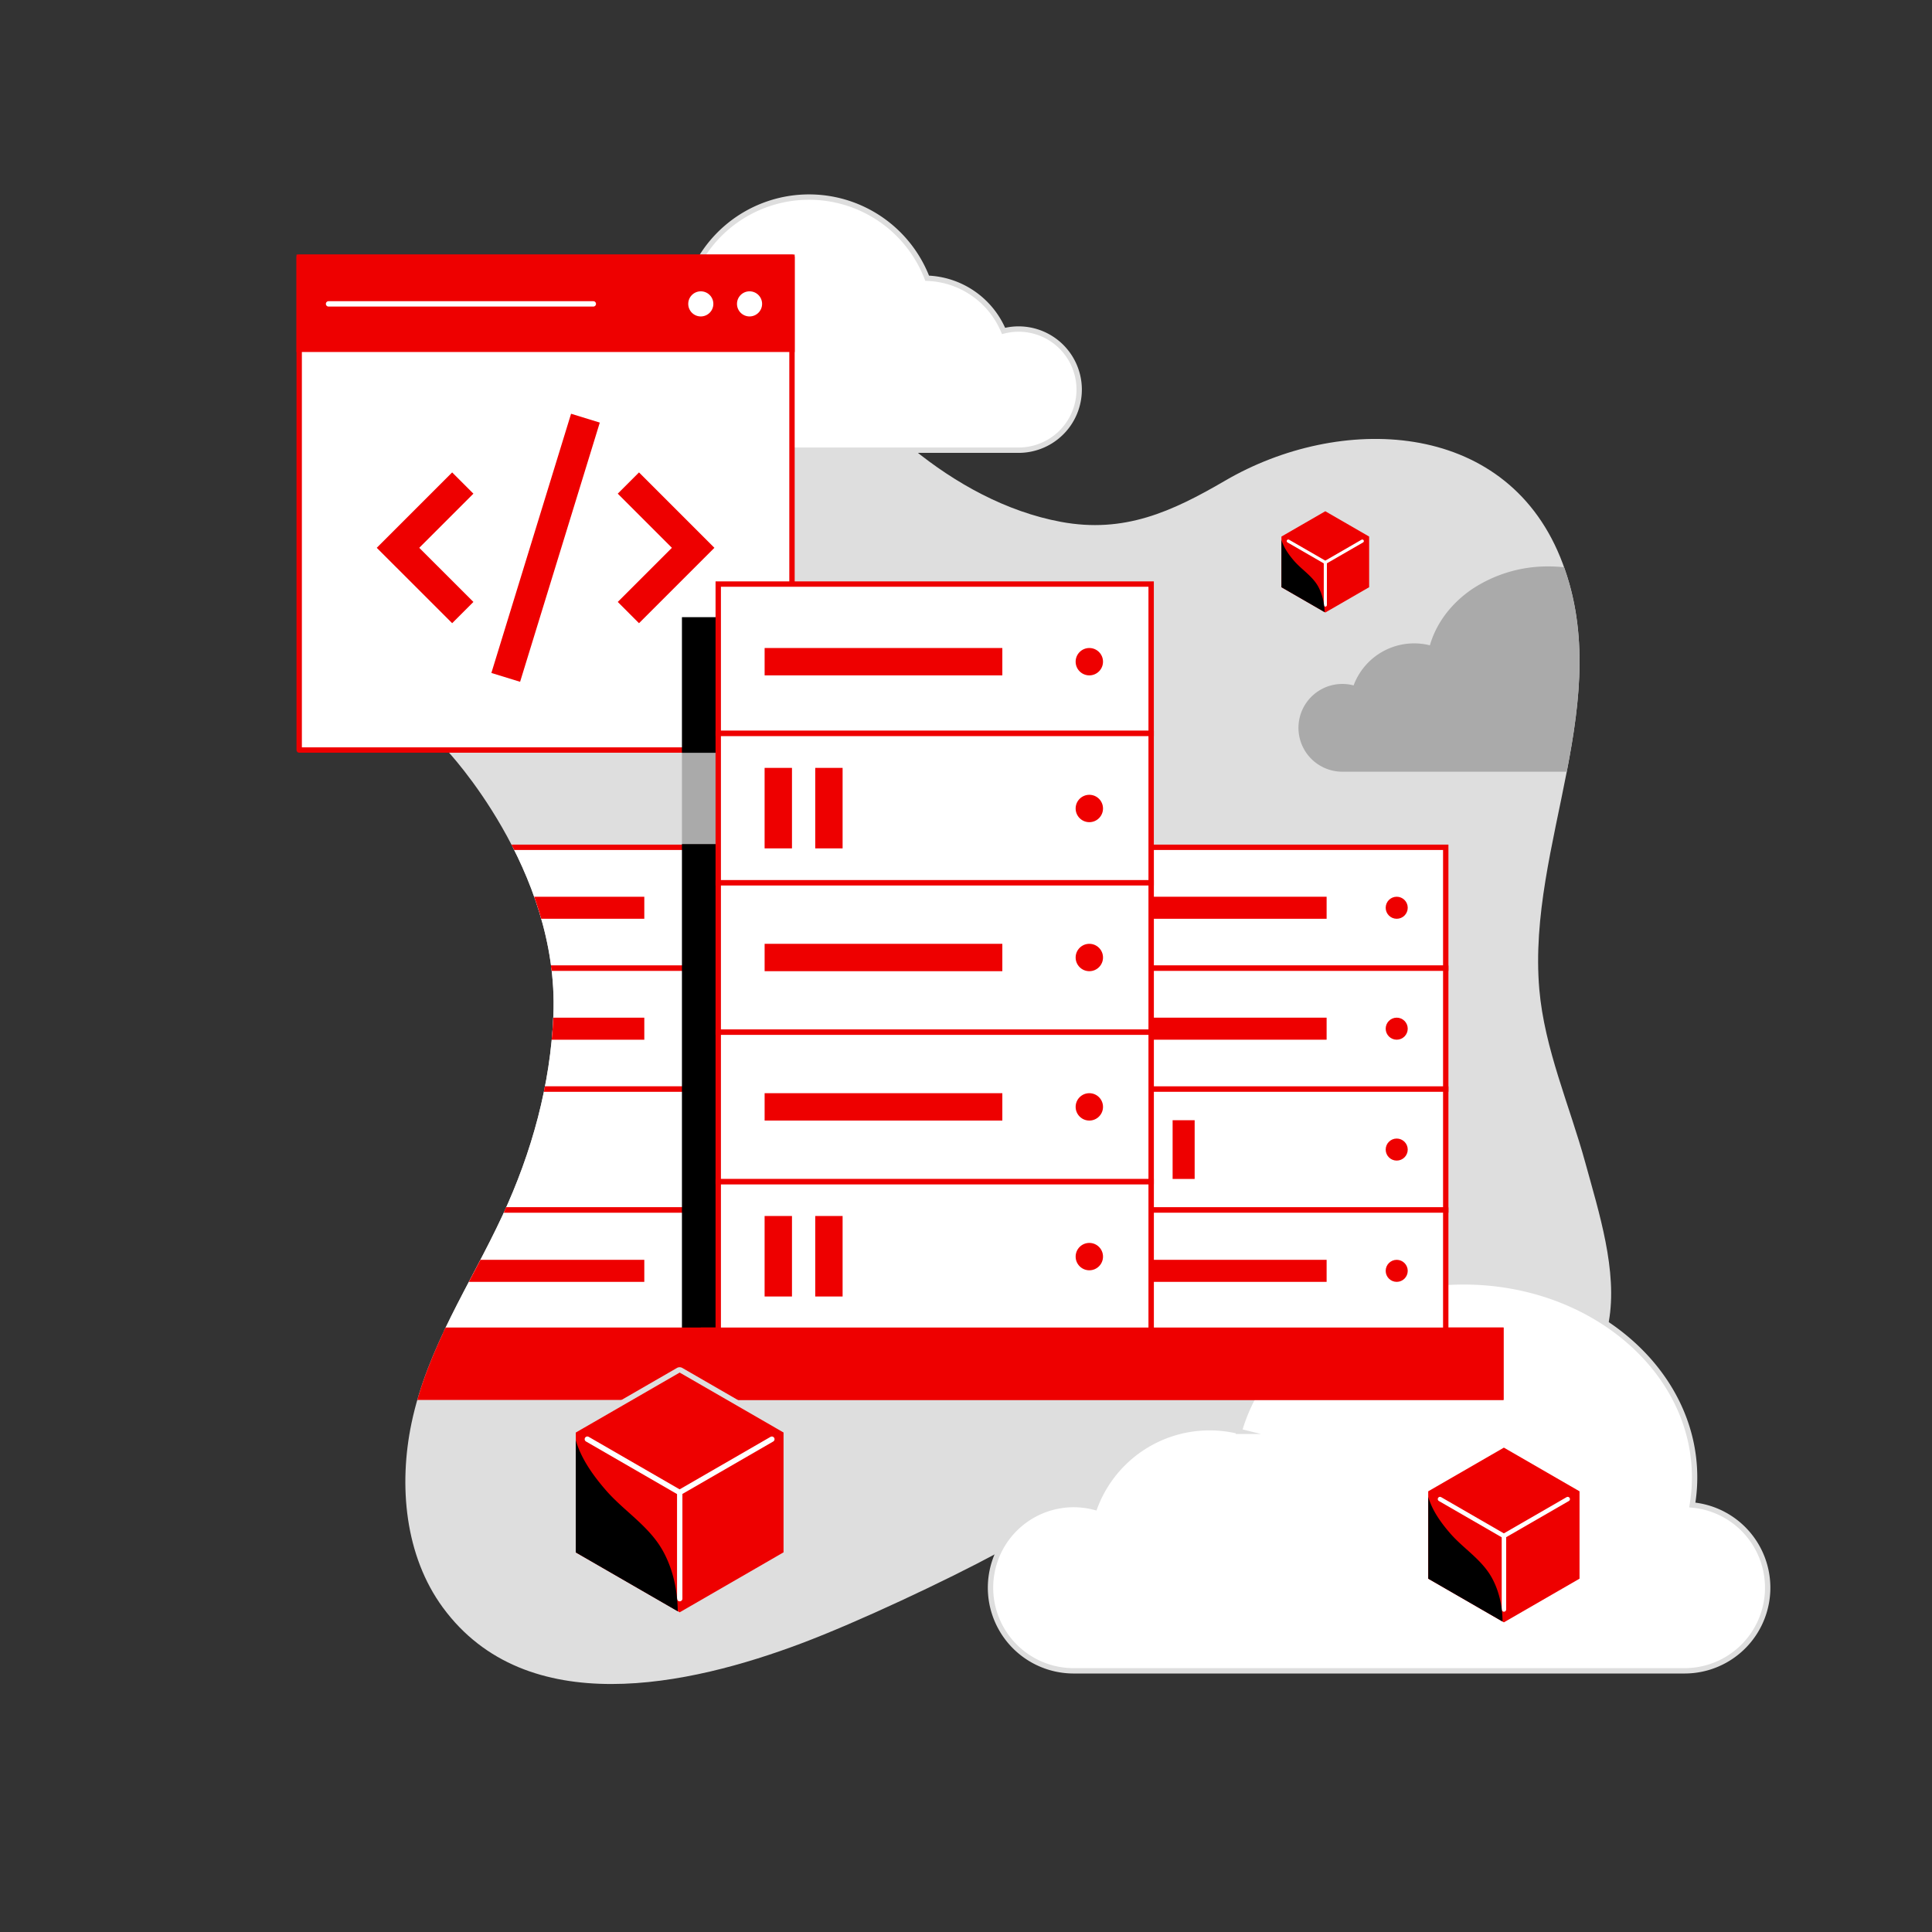
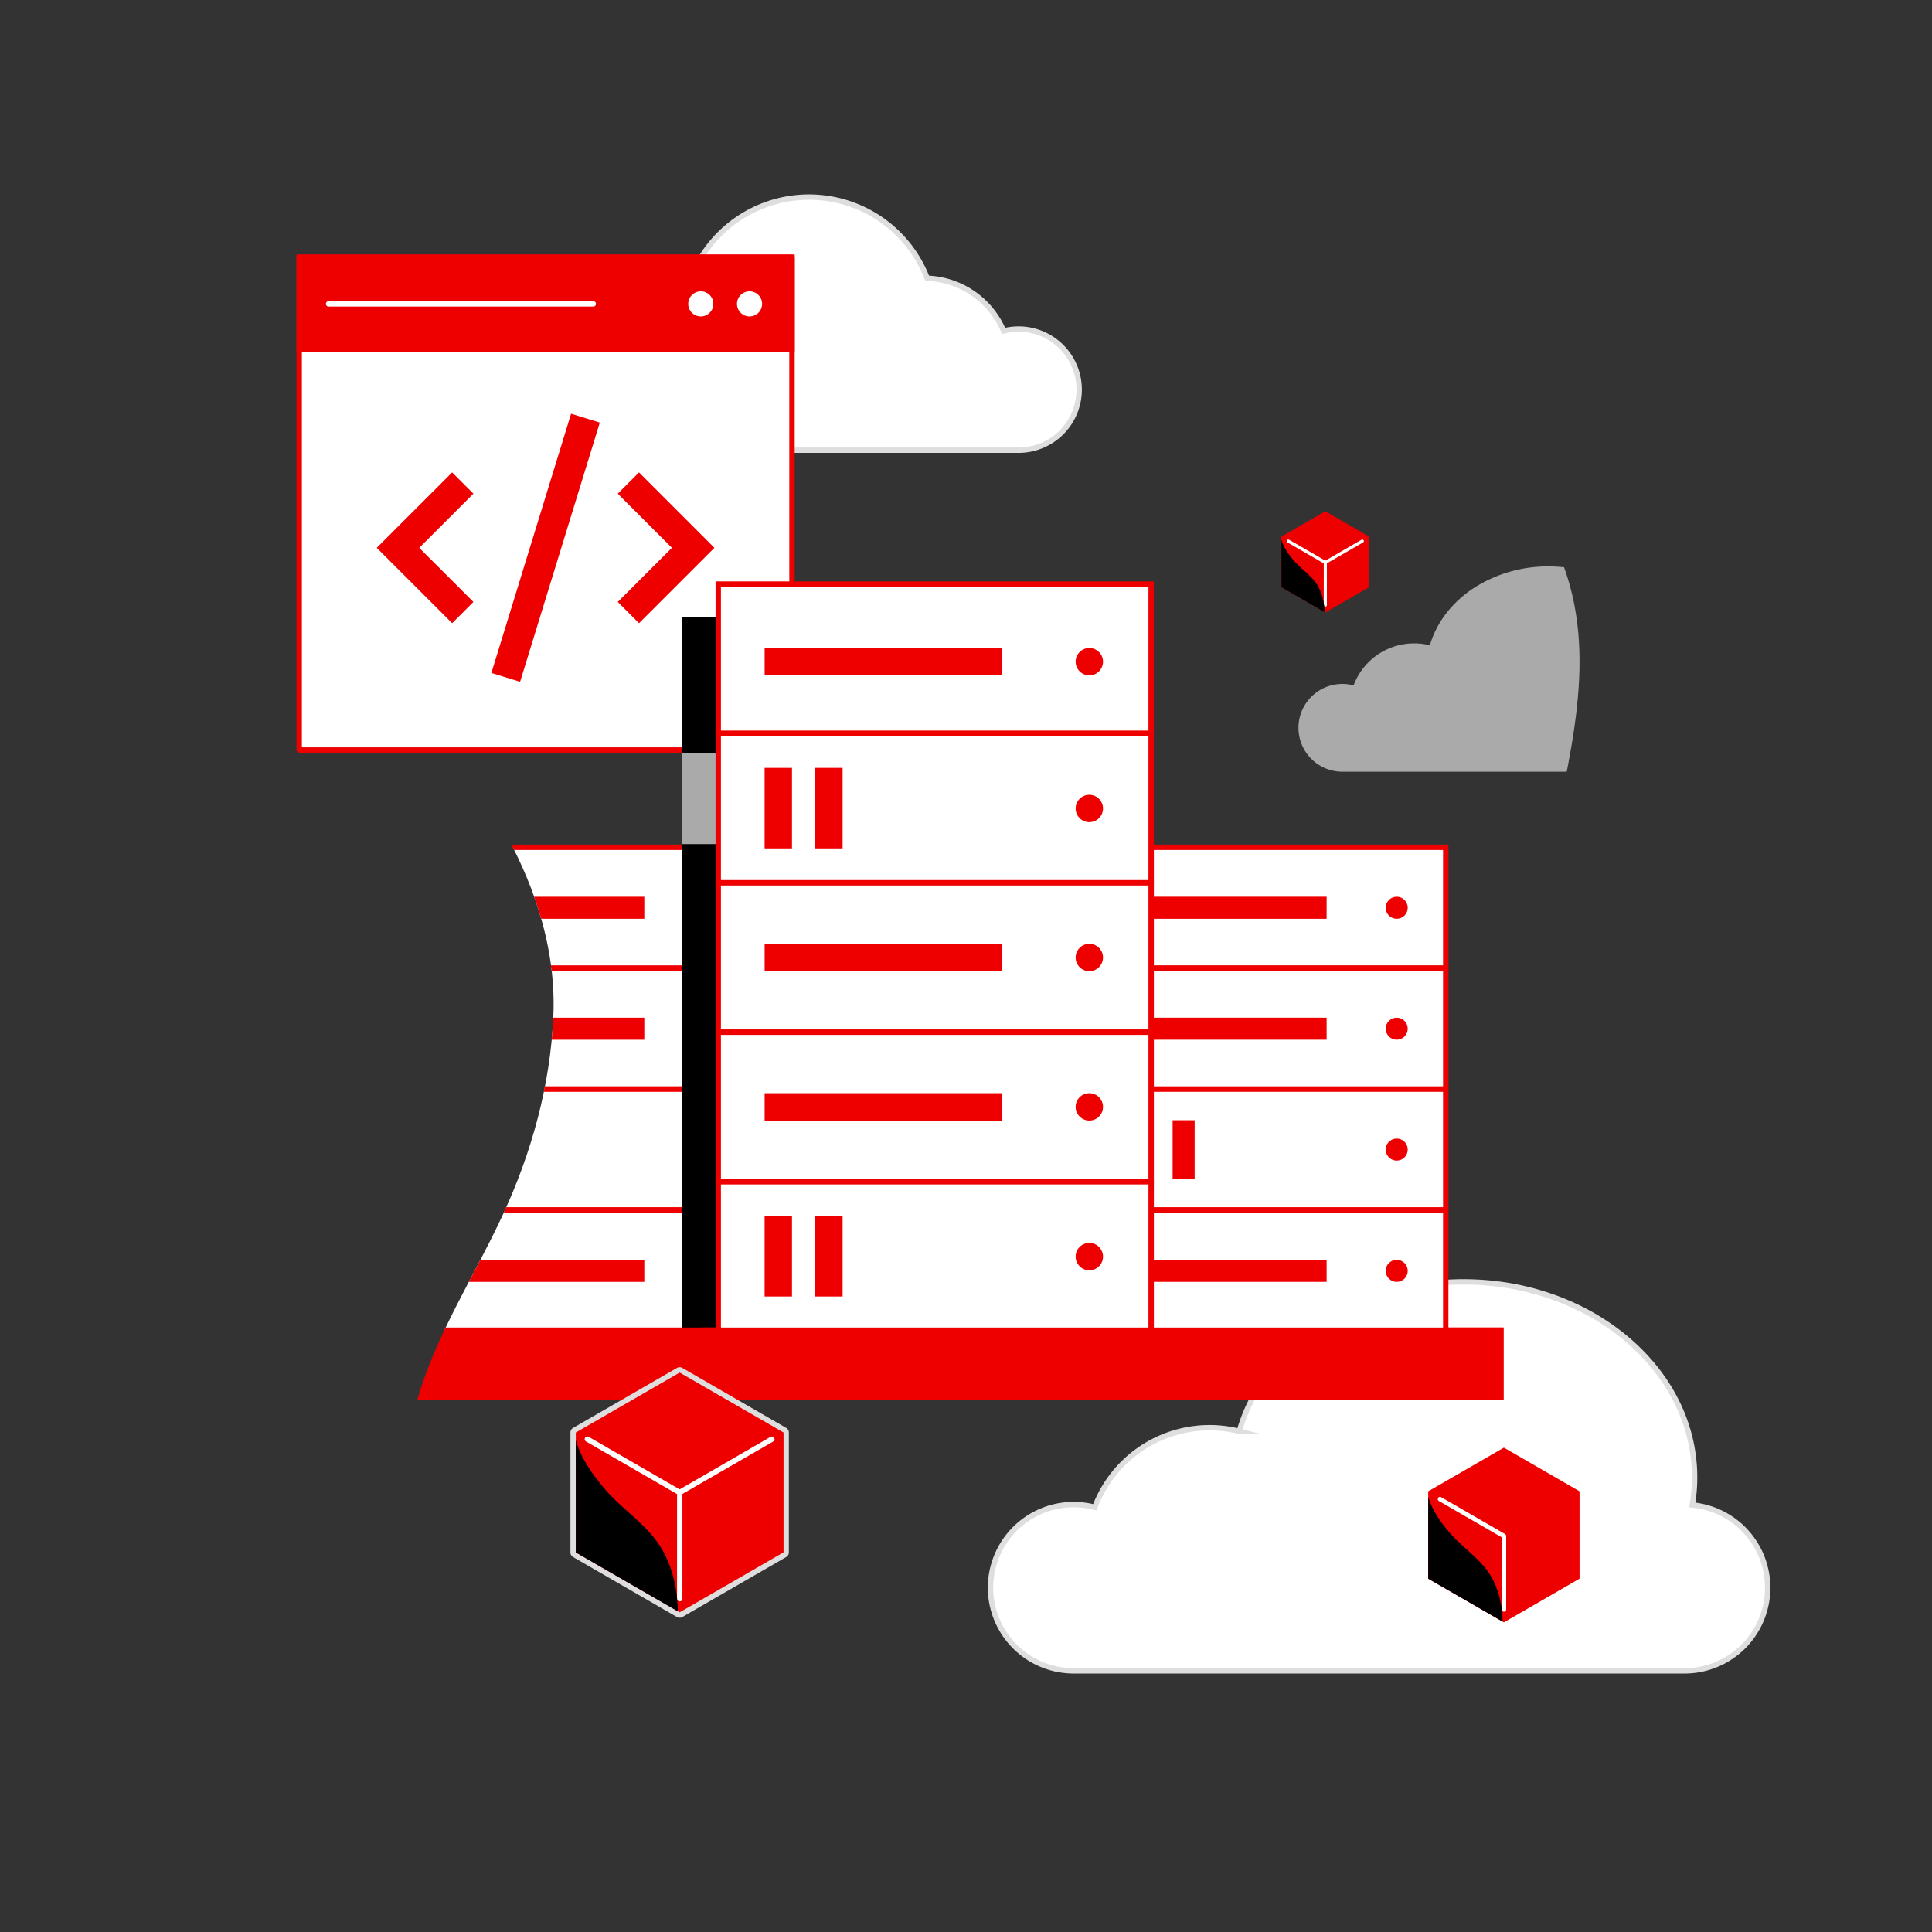
<svg xmlns="http://www.w3.org/2000/svg" viewBox="0 0 1080 1080">
  <rect x="0" y="0" width="1080" height="1080" fill="#333333" stroke="none" />
  <defs>
    <style>.cls-1,.cls-10,.cls-14,.cls-15,.cls-19{fill:none;}.cls-2{isolation:isolate;}.cls-3{fill:#dedede;}.cls-17,.cls-4{fill:#aaa;}.cls-4{mix-blend-mode:multiply;}.cls-11,.cls-13,.cls-5,.cls-7{fill:#fff;}.cls-5{stroke:#dedede;}.cls-12,.cls-15,.cls-5,.cls-7{stroke-miterlimit:10;}.cls-11,.cls-12,.cls-14,.cls-20,.cls-5,.cls-7{stroke-width:3px;}.cls-6{clip-path:url(#clip-path);}.cls-11,.cls-12,.cls-15,.cls-7{stroke:#e00;}.cls-12,.cls-8{fill:#e00;}.cls-18,.cls-20,.cls-9{fill:red;}.cls-10,.cls-14,.cls-18,.cls-19,.cls-20,.cls-9{stroke:#fff;}.cls-10,.cls-11,.cls-14,.cls-18,.cls-19,.cls-20,.cls-9{stroke-linecap:round;stroke-linejoin:round;}.cls-10,.cls-9{stroke-width:2.5px;}.cls-15{stroke-width:16.8px;}.cls-16{clip-path:url(#clip-path-2);}.cls-18,.cls-19{stroke-width:1.75px;}.cls-21{clip-path:url(#clip-path-3);}.cls-22{clip-path:url(#clip-path-4);}.cls-23{clip-path:url(#clip-path-5);}</style>
    <clipPath id="clip-path">
      <path class="cls-1" d="M899.3,739C846.09,913.93,558,867.88,558,867.88c-29.64,15.93-78.41,38.85-109.91,50.73-62.8,23.67-153.75,43.67-200.49-19.94-21.39-29.12-24.78-68.55-17.59-103,8.87-42.55,32.88-77.45,50.91-116.26,16.32-35.13,26.85-73.13,28.43-111.94,3.32-81.81-59.64-148.15-59.64-148.15S134.19,188.72,405.67,218.12l104.55,32.72c23.87,19.45,52.33,35.21,82.84,40.88,35.38,6.57,62-5.65,91.85-23.06,63.73-37.17,155.65-34.63,187.23,42.69,32.3,79-18.62,160.76-11.66,241.64,2.87,33.32,17,65.11,25.78,97.18C893.7,677.38,904.44,710.5,899.3,739Z" />
    </clipPath>
    <clipPath id="clip-path-2">
      <path class="cls-1" d="M857.64,285.79a110.43,110.43,0,0,1,14.5,25.56c22.67,55.47,4.35,112.25-6.18,169.14,0,0-6.39-25.69-95.1-28.74s-109.66-65.9-52.8-98.82S857.64,285.79,857.64,285.79Z" />
    </clipPath>
    <clipPath id="clip-path-3">
      <polygon class="cls-1" points="438 800.76 438 867.81 379.93 901.34 321.87 867.81 321.87 800.76 379.93 767.24 438 800.76" />
    </clipPath>
    <clipPath id="clip-path-4">
      <polygon class="cls-1" points="883 833.65 883 882.49 840.71 906.9 798.41 882.49 798.41 833.65 840.71 809.23 883 833.65" />
    </clipPath>
    <clipPath id="clip-path-5">
      <polygon class="cls-1" points="765.36 299.94 765.36 328.25 740.85 342.4 716.33 328.25 716.33 299.94 740.85 285.79 765.36 299.94" />
    </clipPath>
  </defs>
  <g class="cls-2">
    <g id="artwork">
-       <path class="cls-3" d="M899.3,739C846.09,913.93,558,867.88,558,867.88c-29.64,15.93-78.41,38.85-109.91,50.73-62.8,23.67-153.75,43.67-200.49-19.94-21.39-29.12-24.78-68.55-17.59-103,8.87-42.55,32.88-77.45,50.91-116.26,16.32-35.13,26.85-73.13,28.43-111.94,3.32-81.81-59.64-148.15-59.64-148.15S134.19,188.72,405.67,218.12l104.55,32.72c23.87,19.45,52.33,35.21,82.84,40.88,35.38,6.57,62-5.65,91.85-23.06,63.73-37.17,155.65-34.63,187.23,42.69,32.3,79-18.62,160.76-11.66,241.64,2.87,33.32,17,65.11,25.78,97.18C893.7,677.38,904.44,710.5,899.3,739Z" />
      <rect class="cls-4" x="381.21" y="419.27" width="20.29" height="54.37" />
      <path class="cls-5" d="M946,841.3a93.44,93.44,0,0,0,1.29-15.47c0-60.25-57.91-109.26-129.09-109.26-29.37,0-58.11,8.58-80.92,24.15-22.13,15.1-37.9,36.16-44.53,59.41A68.52,68.52,0,0,0,612,842.59,46.47,46.47,0,1,0,600.13,934H941.59A46.45,46.45,0,0,0,946,841.3Z" />
      <path class="cls-5" d="M374.15,145.41a53,53,0,0,1,15.62,2.34,70.74,70.74,0,0,1,128.52,7.79A48.1,48.1,0,0,1,561,185a33.86,33.86,0,1,1,8.42,66.66H374.15a53.12,53.12,0,1,1,0-106.23Z" />
      <g class="cls-6">
        <rect class="cls-7" x="236.82" y="473.64" width="164.68" height="67.59" />
        <rect class="cls-7" x="236.82" y="541.23" width="164.68" height="67.59" />
        <rect class="cls-7" x="236.82" y="608.82" width="164.68" height="67.59" />
        <rect class="cls-7" x="236.82" y="676.41" width="164.68" height="67.59" />
        <rect class="cls-8" x="250.76" y="568.88" width="109.41" height="12.32" />
        <circle class="cls-8" cx="398.34" cy="575.04" r="6.16" />
        <circle class="cls-8" cx="398.34" cy="507.44" r="6.16" />
        <circle class="cls-8" cx="398.34" cy="642.62" r="6.16" />
        <rect class="cls-8" x="250.76" y="704.25" width="109.41" height="12.32" />
        <circle class="cls-8" cx="398.34" cy="710.41" r="6.16" />
        <rect class="cls-8" x="250.76" y="501.28" width="109.41" height="12.32" />
        <rect x="381.21" y="471.85" width="20.29" height="272.15" />
        <rect class="cls-8" x="188.99" y="742.1" width="651.5" height="40.47" />
      </g>
      <polygon class="cls-8" points="798.38 833.65 798.38 882.49 840.68 906.9 882.97 882.49 882.97 833.65 840.68 809.23 798.38 833.65" />
-       <line class="cls-9" x1="876.36" y1="838" x2="840.64" y2="858.62" />
      <polyline class="cls-10" points="804.97 837.99 840.71 858.63 840.71 899.7" />
      <rect class="cls-7" x="643.5" y="473.64" width="164.68" height="67.59" />
      <rect class="cls-7" x="643.5" y="541.23" width="164.68" height="67.59" />
      <rect class="cls-7" x="643.5" y="608.82" width="164.68" height="67.59" />
      <rect class="cls-7" x="643.5" y="676.41" width="164.68" height="67.59" />
      <rect class="cls-8" x="643.5" y="568.88" width="98.09" height="12.32" />
      <circle class="cls-8" cx="780.77" cy="575.04" r="6.16" />
      <rect class="cls-8" x="645.25" y="636.46" width="32.83" height="12.32" transform="translate(1304.28 -19.04) rotate(90)" />
      <circle class="cls-8" cx="780.77" cy="642.62" r="6.16" />
      <rect class="cls-8" x="643.5" y="704.25" width="98.09" height="12.32" />
      <circle class="cls-8" cx="780.77" cy="710.41" r="6.16" />
      <rect class="cls-8" x="643.5" y="501.28" width="98.09" height="12.32" />
      <circle class="cls-8" cx="780.77" cy="507.44" r="6.16" />
      <rect class="cls-11" x="167.25" y="143.79" width="275.48" height="275.48" />
      <rect class="cls-12" x="167.25" y="143.79" width="275.48" height="51.48" />
      <circle class="cls-13" cx="391.75" cy="169.87" r="7.02" />
      <circle class="cls-13" cx="419" cy="169.87" r="7.02" />
      <line class="cls-14" x1="183.66" y1="169.87" x2="331.67" y2="169.87" />
      <line class="cls-15" x1="282.71" y1="378.66" x2="327.26" y2="233.76" />
      <polyline class="cls-15" points="351.27 270.02 387.48 306.23 351.27 342.43" />
      <polyline class="cls-15" points="258.7 270.02 222.49 306.23 258.7 342.43" />
      <rect x="381.21" y="345" width="20.29" height="75.82" />
      <g class="cls-16">
        <path class="cls-17" d="M933,382.47a49.77,49.77,0,0,0,.68-8.17c0-31.8-30.57-57.67-68.14-57.67a76.39,76.39,0,0,0-42.72,12.75c-11.68,8-20,19.08-23.5,31.36a36.12,36.12,0,0,0-42.65,22.41,24.53,24.53,0,1,0-6.25,48.24H930.61A24.52,24.52,0,0,0,933,382.47Z" />
      </g>
      <polygon class="cls-8" points="716.33 299.94 716.33 328.25 740.85 342.4 765.36 328.25 765.36 299.94 740.85 285.79 716.33 299.94" />
      <line class="cls-18" x1="761.53" y1="302.47" x2="740.83" y2="314.42" />
      <polyline class="cls-19" points="720.15 302.46 740.87 314.42 740.87 338.22" />
      <rect class="cls-7" x="401.5" y="660.5" width="242" height="83.5" />
      <rect class="cls-7" x="401.5" y="326.5" width="242" height="83.5" />
      <rect class="cls-7" x="401.5" y="410" width="242" height="83.5" />
      <rect class="cls-7" x="401.5" y="493.5" width="242" height="83.5" />
      <rect class="cls-7" x="401.5" y="577" width="242" height="83.5" />
      <rect class="cls-8" x="427.43" y="362.24" width="132.88" height="15.3" />
      <circle class="cls-8" cx="608.94" cy="369.89" r="7.65" />
      <rect class="cls-8" x="427.43" y="527.6" width="132.88" height="15.3" />
      <circle class="cls-8" cx="608.94" cy="535.25" r="7.65" />
      <rect class="cls-8" x="427.43" y="611.1" width="132.88" height="15.3" />
      <circle class="cls-8" cx="608.94" cy="618.75" r="7.65" />
      <circle class="cls-8" cx="608.94" cy="451.95" r="7.65" />
      <rect class="cls-8" x="412.57" y="444.1" width="45" height="15.3" transform="translate(-16.68 886.82) rotate(-90)" />
      <rect class="cls-8" x="440.87" y="444.1" width="45" height="15.3" transform="translate(11.62 915.12) rotate(-90)" />
      <circle class="cls-8" cx="608.94" cy="702.45" r="7.65" />
      <rect class="cls-8" x="412.57" y="694.6" width="45" height="15.3" transform="translate(-267.18 1137.32) rotate(-90)" />
      <rect class="cls-8" x="440.87" y="694.6" width="45" height="15.3" transform="translate(-238.88 1165.62) rotate(-90)" />
      <rect class="cls-8" x="391.75" y="742.1" width="448.74" height="40.47" />
      <path class="cls-8" d="M379.92,902.82a1.53,1.53,0,0,1-.75-.2L321.12,869.1a1.48,1.48,0,0,1-.75-1.3v-67a1.5,1.5,0,0,1,.75-1.3L379.17,766a1.43,1.43,0,0,1,.75-.2,1.46,1.46,0,0,1,.75.2l58.05,33.51a1.52,1.52,0,0,1,.75,1.3v67a1.5,1.5,0,0,1-.75,1.3l-58.05,33.52A1.56,1.56,0,0,1,379.92,902.82Z" />
      <path class="cls-3" d="M379.92,767.26,438,800.77v67l-58.05,33.52L321.87,867.8v-67l58.05-33.51m0-3a3,3,0,0,0-1.5.4l-58.05,33.51a3,3,0,0,0-1.5,2.6v67a3,3,0,0,0,1.5,2.6l58.05,33.52a3,3,0,0,0,3,0l58.05-33.52a3,3,0,0,0,1.5-2.6v-67a3,3,0,0,0-1.5-2.6l-58.05-33.51a3,3,0,0,0-1.5-.4Z" />
      <line class="cls-20" x1="431.47" y1="804.52" x2="379.87" y2="834.32" />
      <polyline class="cls-14" points="328.33 804.5 379.97 834.32 379.97 893.66" />
      <g class="cls-21">
        <path d="M332.91,748.22c-3.48,3.74-5.06,11.23-6.57,15.91-3.16,9.85-5.77,20.22-5.9,30.6-.18,14.32,9.14,27.82,18.23,38.3,8.74,10.07,20.19,17.52,28.2,28.25a51.49,51.49,0,0,1,3.93,6.1c7,12.92,9,28.06,7.7,42.56-.07.7-.17,5-1.34,5.07l-78.73,2.74-6-167.91S334.34,746.69,332.91,748.22Z" />
      </g>
      <g class="cls-22">
        <path d="M806.46,795.38c-2.54,2.72-3.68,8.18-4.78,11.59-2.31,7.17-4.21,14.72-4.3,22.28-.14,10.43,6.65,20.27,13.28,27.9,6.36,7.33,14.7,12.76,20.53,20.58a35.7,35.7,0,0,1,2.86,4.44c5.11,9.41,6.59,20.43,5.61,31,0,.5-.12,3.66-1,3.69l-57.35,2L777,796.55S807.5,794.26,806.46,795.38Z" />
      </g>
      <g class="cls-23">
        <path d="M721,277.76c-1.47,1.58-2.14,4.74-2.78,6.72a44.89,44.89,0,0,0-2.49,12.92c-.07,6,3.86,11.74,7.7,16.16,3.69,4.25,8.52,7.4,11.9,11.93a21.78,21.78,0,0,1,1.66,2.58,31.58,31.58,0,0,1,3.25,18c0,.29-.07,2.12-.56,2.14l-33.24,1.16-2.54-70.89S721.6,277.12,721,277.76Z" />
      </g>
    </g>
  </g>
</svg>